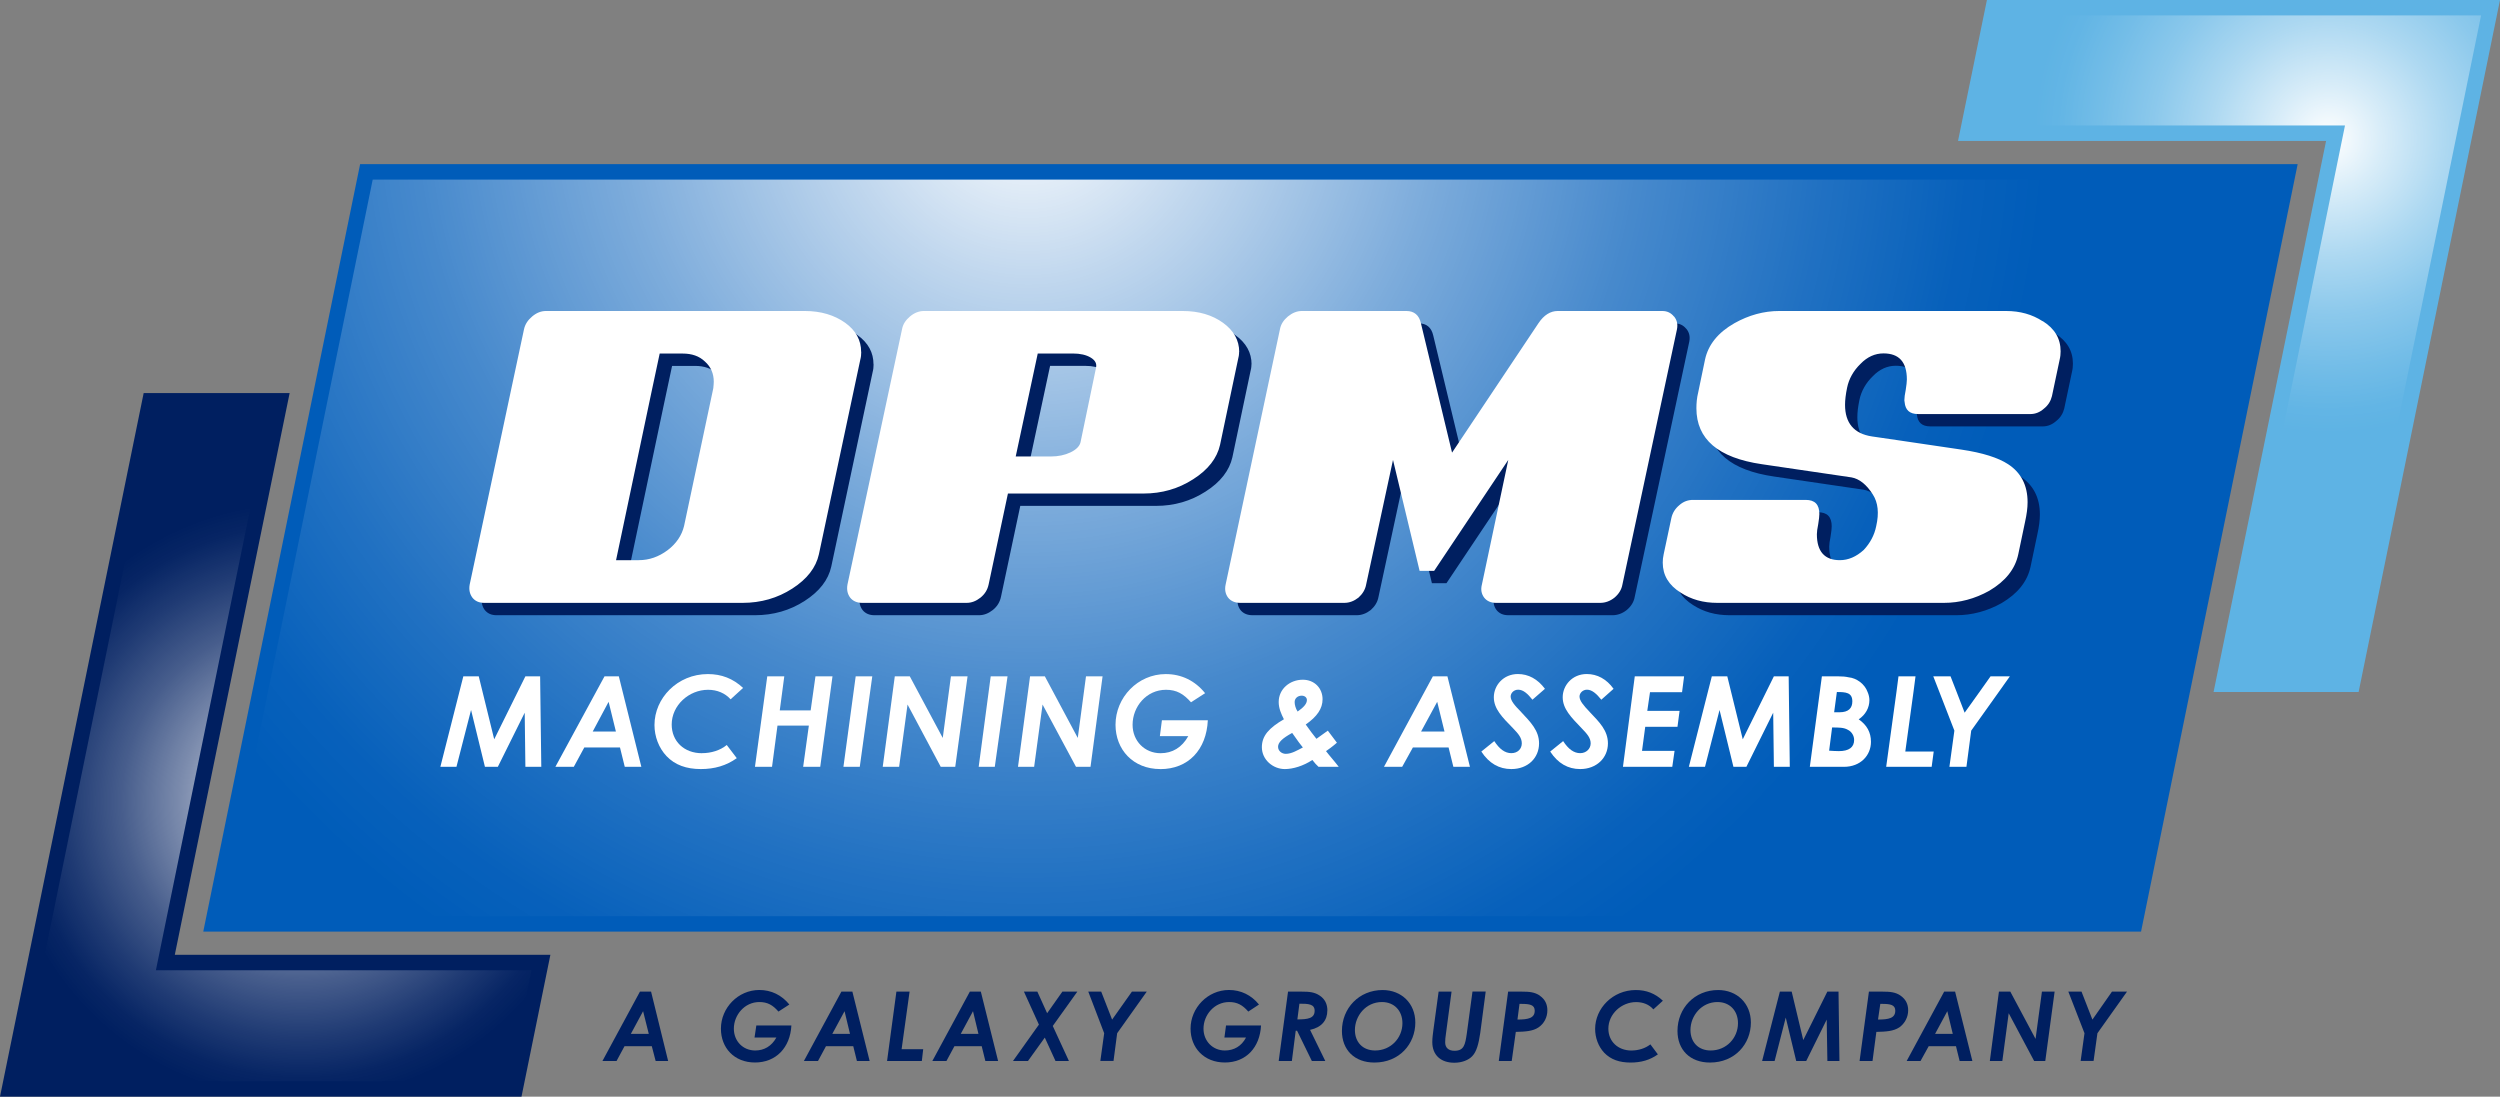
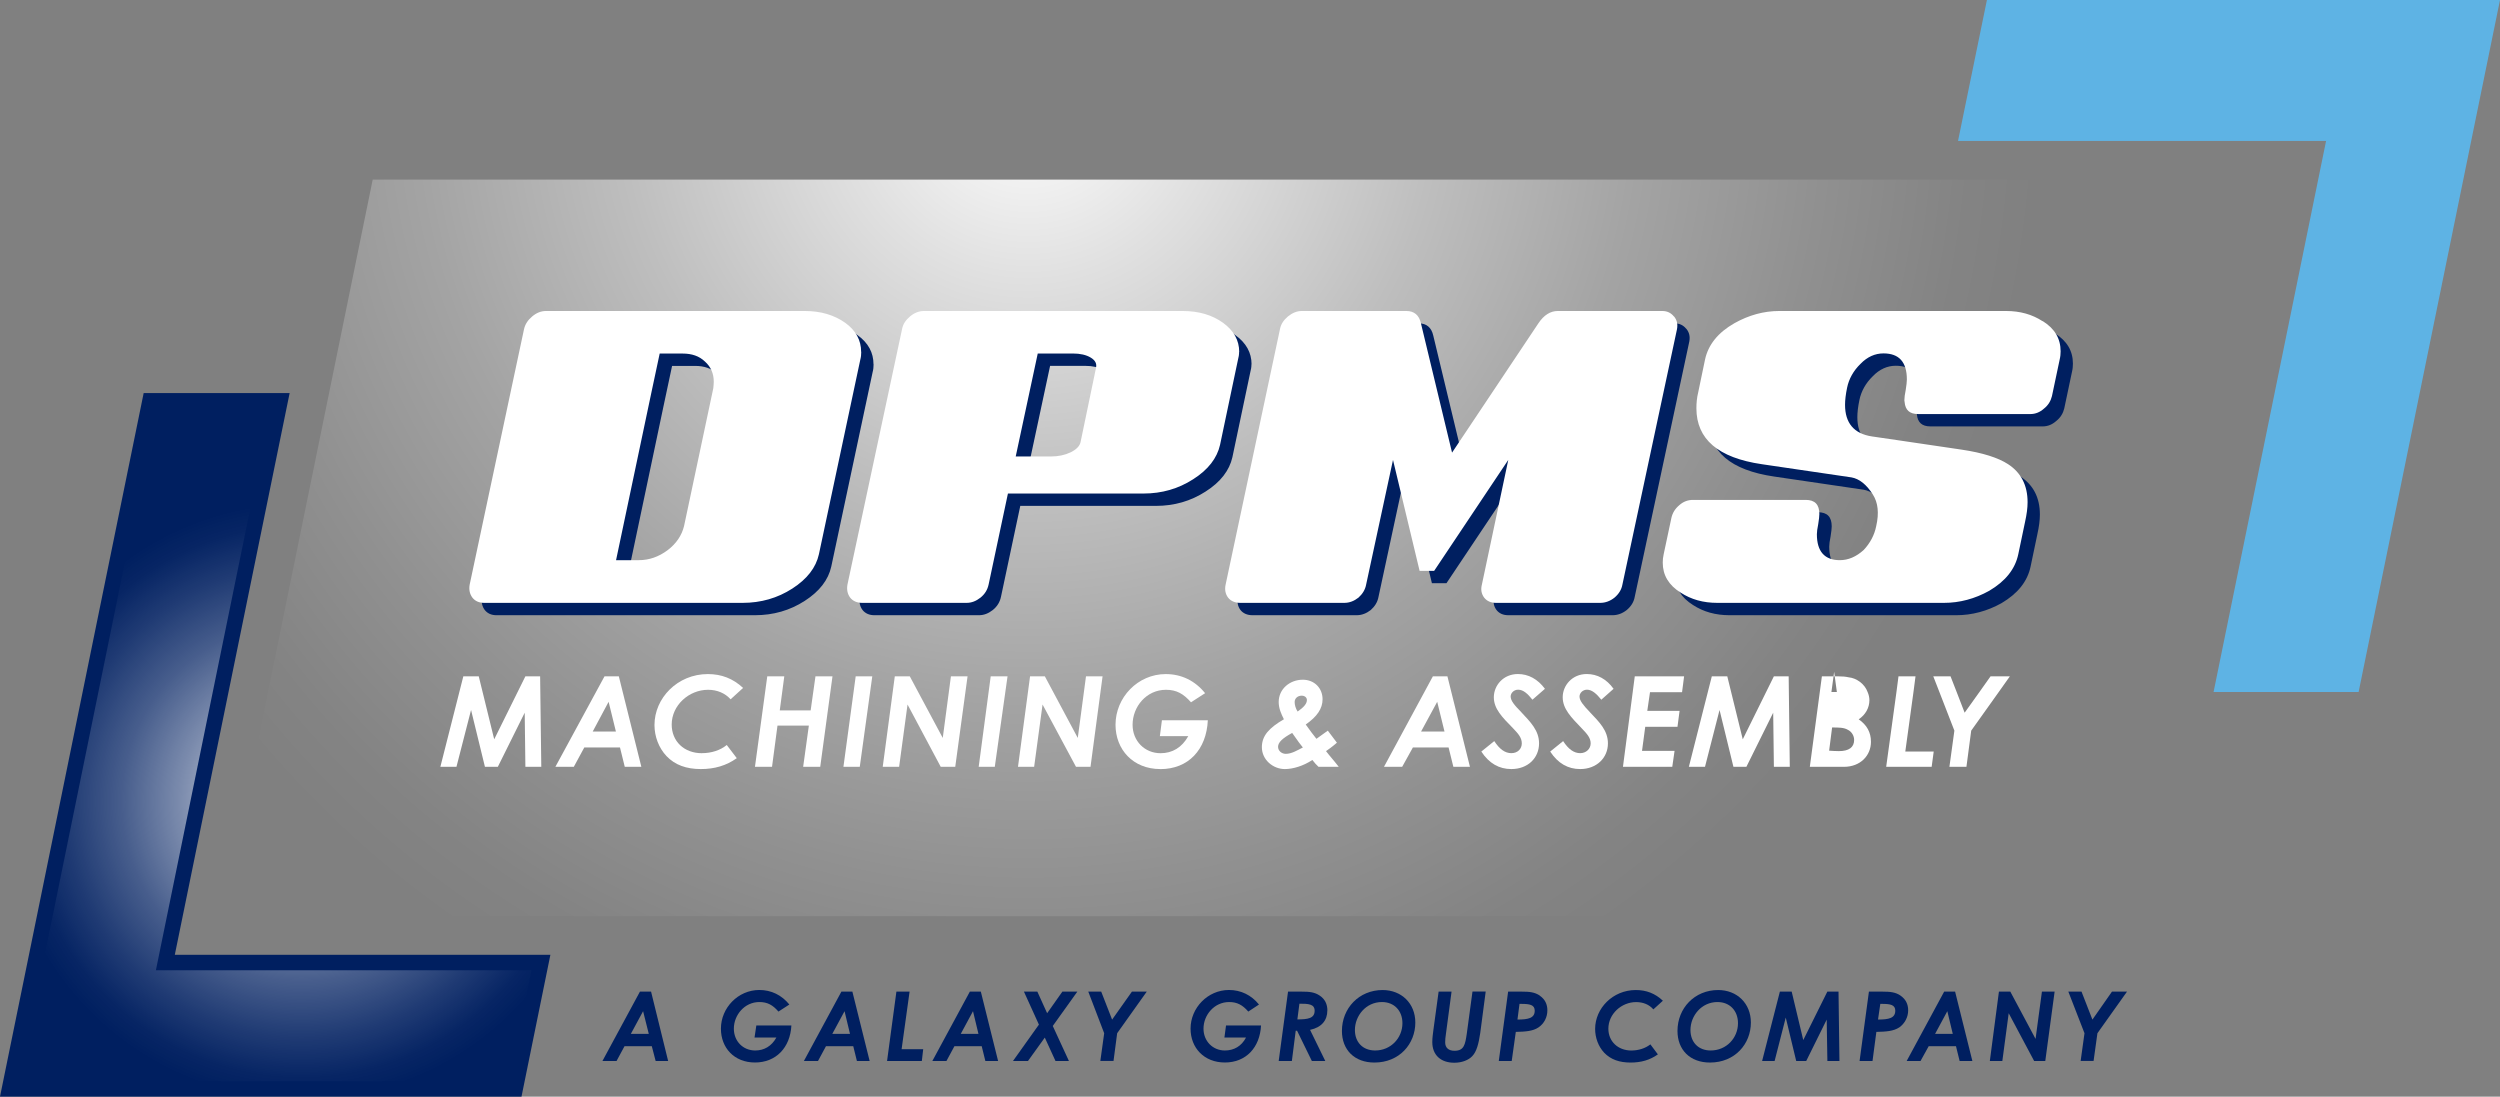
<svg xmlns="http://www.w3.org/2000/svg" xmlns:xlink="http://www.w3.org/1999/xlink" id="Layer_2" viewBox="0 0 514 225.47">
  <rect x="0" y="0" width="514" height="225.47" fill="#808080" stroke="none" />
  <defs>
    <style>.cls-1{fill:#fff;}.cls-2{fill:#005cb9;}.cls-3{fill:url(#radial-gradient);}.cls-4{fill:#001f60;}.cls-5{fill:url(#radial-gradient-2);}.cls-6{fill:url(#radial-gradient-3);}.cls-7{fill:#5eb3e4;}</style>
    <radialGradient id="radial-gradient" cx="211.4" cy="19.22" fx="211.4" fy="19.22" r="209.67" gradientTransform="matrix(1, 0, 0, 1, 0, 0)" gradientUnits="userSpaceOnUse">
      <stop offset="0" stop-color="#fff" />
      <stop offset=".18" stop-color="#fff" stop-opacity=".76" />
      <stop offset=".4" stop-color="#fff" stop-opacity=".49" />
      <stop offset=".6" stop-color="#fff" stop-opacity=".28" />
      <stop offset=".78" stop-color="#fff" stop-opacity=".13" />
      <stop offset=".92" stop-color="#fff" stop-opacity=".03" />
      <stop offset="1" stop-color="#fff" stop-opacity="0" />
    </radialGradient>
    <radialGradient id="radial-gradient-2" cx="478.77" cy="28.5" fx="478.77" fy="28.5" r="60.44" xlink:href="#radial-gradient" />
    <radialGradient id="radial-gradient-3" cx="61.98" cy="164.8" fx="61.98" fy="164.8" r="61.48" xlink:href="#radial-gradient" />
  </defs>
  <g id="Layer_1-2">
    <g>
-       <polygon class="cls-2" points="74.04 33.75 64.41 80.81 41.79 191.54 440.2 191.54 450.25 142.28 472.4 33.75 74.04 33.75" />
      <polygon class="cls-3" points="45.67 188.37 76.63 36.92 468.52 36.92 437.61 188.37 45.67 188.37" />
      <polygon class="cls-7" points="514 0 484.93 142.28 455.11 142.28 478.24 28.98 402.57 28.98 408.51 0 514 0" />
-       <polygon class="cls-5" points="459 139.1 482.13 25.8 406.46 25.8 411.1 3.17 510.11 3.17 482.34 139.1 459 139.1" />
      <polygon class="cls-4" points="35.94 196.31 113.16 196.31 107.22 225.47 0 225.47 29.54 80.81 59.55 80.81 35.94 196.31" />
      <polygon class="cls-6" points="3.89 222.3 32.13 83.99 55.66 83.99 32.05 199.48 109.27 199.48 104.63 222.3 3.89 222.3" />
      <g>
        <path class="cls-4" d="M133.86,203.88h-2.29l-7.71,14.26h2.9l1.64-3.04h5.61l.79,3.04h2.57l-3.51-14.26Zm-4.16,8.69l2.52-4.67,1.17,4.67h-3.69Z" />
        <path class="cls-4" d="M155.5,210.84l-.37,2.48h4.49c-.98,1.78-2.52,2.66-4.35,2.66-2.52,0-4.39-1.92-4.39-4.49,0-2.8,2.2-5.47,5.24-5.47,1.68,0,2.76,.61,3.93,1.96l2.24-1.45c-1.59-1.96-3.74-2.99-6.17-2.99-4.39,0-7.9,3.69-7.9,7.95,0,3.93,2.71,6.96,7.01,6.96s7.24-3.04,7.48-7.62h-7.2Z" />
        <path class="cls-4" d="M175.23,203.88h-2.24l-7.71,14.26h2.9l1.64-3.04h5.61l.75,3.04h2.62l-3.55-14.26Zm-4.11,8.69l2.52-4.67,1.12,4.67h-3.64Z" />
        <path class="cls-4" d="M185.37,215.71l1.64-11.83h-2.71l-1.92,14.26h7.15l.28-2.43h-4.44Z" />
        <path class="cls-4" d="M201.64,203.88h-2.24l-7.71,14.26h2.9l1.64-3.04h5.61l.75,3.04h2.62l-3.55-14.26Zm-4.11,8.69l2.52-4.67,1.12,4.67h-3.65Z" />
        <path class="cls-4" d="M221.5,203.88h-3.08l-3.13,4.44-2.01-4.44h-2.76l3.08,6.78-5.33,7.48h3.08l3.46-4.81,2.2,4.81h2.76l-3.32-7.2,5.05-7.06Z" />
        <path class="cls-4" d="M232.72,203.88l-4.07,5.75-2.24-5.75h-2.66l3.27,8.55-.79,5.7h2.71l.75-5.7,6.08-8.55h-3.04Z" />
        <path class="cls-4" d="M252.07,210.84l-.33,2.48h4.44c-.93,1.78-2.48,2.66-4.35,2.66-2.48,0-4.39-1.92-4.39-4.49,0-2.8,2.2-5.47,5.28-5.47,1.64,0,2.76,.61,3.93,1.96l2.2-1.45c-1.59-1.96-3.74-2.99-6.17-2.99-4.39,0-7.9,3.69-7.9,7.95,0,3.93,2.76,6.96,7.06,6.96s7.2-3.04,7.43-7.62h-7.2Z" />
        <path class="cls-4" d="M272.91,207.76c0-1.31-.51-2.34-1.54-3.04-1.07-.75-2.24-.84-3.65-.84h-2.9l-1.92,14.26h2.71l.79-6.22h.28l3.04,6.22h2.76l-3.13-6.4c2.38-.51,3.55-1.96,3.55-3.97Zm-5.75-1.4c1.82,0,3.13,.05,3.13,1.45,0,1.59-1.45,1.78-3.55,1.78l.42-3.23Z" />
        <path class="cls-4" d="M284.27,203.55c-4.86,0-8.37,3.74-8.37,8.41,0,3.88,2.57,6.5,6.68,6.5,5.14,0,8.41-3.83,8.41-8.23,0-3.93-2.85-6.68-6.73-6.68Zm-1.54,12.43c-2.57,0-4.16-1.73-4.16-4.21,0-2.9,2.24-5.75,5.56-5.75,2.52,0,4.21,1.78,4.21,4.35,0,3.04-2.38,5.61-5.61,5.61Z" />
        <path class="cls-4" d="M302.74,203.88l-1.17,8.65c-.33,2.24-.56,3.51-2.52,3.51-1.22,0-1.92-.61-1.92-1.73,0-.51,.05-1.08,.14-1.64l1.17-8.79h-2.66l-1.07,7.85c-.09,.79-.23,1.59-.23,2.52,0,2.71,1.78,4.25,4.53,4.25,1.59,0,2.95-.56,3.69-1.36,.89-.93,1.31-2.52,1.64-4.77l1.12-8.51h-2.71Z" />
        <path class="cls-4" d="M316.62,204.72c-1.07-.75-2.24-.84-3.65-.84h-2.9l-1.92,14.26h2.66l.84-5.98c1.96-.05,3.51-.14,4.67-.93,1.17-.79,1.82-2.1,1.82-3.51,0-1.26-.51-2.29-1.54-2.99Zm-4.63,4.91l.42-3.23h.42c1.68,0,2.71,.19,2.71,1.4,0,1.54-1.36,1.82-3.55,1.82Z" />
        <path class="cls-4" d="M335.45,215.99c-2.85,0-4.77-1.92-4.77-4.49,0-3.04,2.71-5.47,5.7-5.47,1.45,0,2.71,.51,3.55,1.5l1.96-1.78c-1.59-1.5-3.41-2.2-5.56-2.2-4.77,0-8.37,3.79-8.37,7.99,0,1.82,.65,3.6,1.87,4.91,1.36,1.4,3.13,2.01,5.42,2.01,2.15,0,3.97-.51,5.61-1.68l-1.54-2.06c-1.07,.84-2.48,1.26-3.88,1.26Z" />
        <path class="cls-4" d="M353.26,203.55c-4.86,0-8.37,3.74-8.37,8.41,0,3.88,2.57,6.5,6.68,6.5,5.14,0,8.41-3.83,8.41-8.23,0-3.93-2.85-6.68-6.73-6.68Zm-1.54,12.43c-2.57,0-4.16-1.73-4.16-4.21,0-2.9,2.24-5.75,5.56-5.75,2.52,0,4.21,1.78,4.21,4.35,0,3.04-2.38,5.61-5.61,5.61Z" />
        <path class="cls-4" d="M377.99,203.88h-2.29l-4.95,9.96-2.38-9.96h-2.43l-3.65,14.26h2.57l2.29-8.93,2.15,8.93h2.06l4.21-8.51,.14,8.51h2.48l-.19-14.26Z" />
        <path class="cls-4" d="M390.79,204.72c-1.07-.75-2.24-.84-3.69-.84h-2.85l-1.92,14.26h2.66l.79-5.98c2.01-.05,3.51-.14,4.72-.93,1.12-.79,1.82-2.1,1.82-3.51,0-1.26-.51-2.29-1.54-2.99Zm-4.67,4.91l.47-3.23h.42c1.64,0,2.66,.19,2.66,1.4,0,1.54-1.36,1.82-3.55,1.82Z" />
        <path class="cls-4" d="M401.96,203.88h-2.24l-7.71,14.26h2.85l1.68-3.04h5.61l.75,3.04h2.62l-3.55-14.26Zm-4.11,8.69l2.52-4.67,1.12,4.67h-3.65Z" />
        <path class="cls-4" d="M419.82,203.88l-1.31,9.72-5.19-9.72h-2.34l-1.87,14.26h2.57l1.31-9.82,5.23,9.82h2.29l1.92-14.26h-2.62Z" />
        <path class="cls-4" d="M434.22,203.88l-4.02,5.75-2.24-5.75h-2.71l3.32,8.55-.79,5.7h2.66l.79-5.7,6.08-8.55h-3.08Z" />
      </g>
      <path class="cls-4" d="M346.69,67.6c-.61-.75-1.4-1.12-2.38-1.12h-21.5c-1.5,0-2.85,.84-3.97,2.52l-17.76,26.6-6.4-26.6c-.37-1.68-1.4-2.52-2.99-2.52h-21.5c-.98,0-1.92,.37-2.85,1.12-.89,.75-1.45,1.59-1.64,2.62l-11.17,52.49c-.23,1.07-.05,1.96,.51,2.71,.56,.7,1.4,1.07,2.48,1.07h21.41c1.03,0,2.01-.37,2.9-1.07,.84-.75,1.4-1.64,1.59-2.71l5.51-25.61,5.47,22.81h2.99l15.24-22.81-5.42,25.61c-.28,1.07-.09,1.96,.47,2.71,.56,.7,1.36,1.07,2.43,1.07h21.41c1.07,0,2.06-.37,2.94-1.07,.89-.75,1.45-1.64,1.64-2.71l11.22-52.49c.19-1.03,0-1.87-.61-2.62Zm75.81,.98c-2.15-1.4-4.63-2.1-7.53-2.1h-46.6c-3.18,0-6.26,.84-9.25,2.52-3.37,1.92-5.38,4.44-6.03,7.48l-1.4,6.73c-.28,1.12-.37,2.24-.37,3.27,0,6.36,4.49,10.19,13.46,11.5l18.42,2.71c1.59,.28,3.09,1.45,4.39,3.51,1.07,1.68,1.31,3.83,.7,6.5-.37,1.87-1.26,3.51-2.57,4.91-1.54,1.4-3.18,2.1-4.91,2.1-3.13,0-4.72-1.78-4.72-5.33,0-.47,.09-1.17,.28-2.1,.14-.89,.23-1.59,.23-2.06,0-1.96-.93-2.9-2.81-2.9h-23.18c-1.03,0-1.96,.33-2.8,1.07-.89,.75-1.4,1.59-1.64,2.62l-1.59,7.48c-.14,.61-.19,1.17-.19,1.73,0,2.57,1.22,4.63,3.69,6.17,2.15,1.4,4.63,2.1,7.53,2.1h46.6c3.22,0,6.36-.84,9.3-2.48,3.32-1.96,5.33-4.44,5.98-7.53l1.4-6.68c.33-1.5,.51-2.8,.51-4.02,0-3.46-1.35-6.08-4.02-7.81-2.01-1.31-5.19-2.34-9.58-2.99l-13.27-1.96-5.14-.75c-3.69-.56-5.52-2.76-5.52-6.5,0-.98,.14-2.15,.42-3.51,.37-1.82,1.31-3.51,2.76-4.91,1.4-1.45,2.99-2.15,4.72-2.15,3.23,0,4.81,1.78,4.81,5.37,0,.47-.09,1.17-.23,2.1-.19,.93-.28,1.64-.28,2.1,0,.14,0,.28,.05,.42v.05c.14,1.59,1.03,2.43,2.76,2.43h23.09c1.03,0,1.96-.37,2.8-1.12,.89-.7,1.4-1.59,1.64-2.57l1.59-7.53c.14-.56,.19-1.17,.19-1.68,0-2.62-1.21-4.67-3.69-6.22Zm-242.91,6.31c0-2.38-1.07-4.39-3.27-5.98-2.24-1.59-5-2.43-8.32-2.43h-53.19c-1.03,0-1.96,.37-2.85,1.12-.89,.75-1.45,1.59-1.68,2.62l-2.8,13.13-8.37,39.36c-.19,1.07,0,1.96,.56,2.71,.56,.7,1.36,1.07,2.43,1.07h53.1c3.79,0,7.2-.98,10.24-2.94,3.04-1.96,4.86-4.3,5.47-7.06l8.51-40.01c.14-.51,.19-1.03,.19-1.59Zm-30.38,7.39l-6.03,28.42c-.47,1.92-1.59,3.6-3.36,4.95-1.82,1.36-3.79,2.06-5.94,2.06h-4.67l7.24-34.35,1.73-8.13h4.72c1.87,0,3.41,.51,4.58,1.64,1.22,1.08,1.82,2.48,1.82,4.16,0,.37-.05,.79-.09,1.26Zm108.11-7.39c0-2.38-1.12-4.39-3.32-5.98-2.2-1.59-4.95-2.43-8.32-2.43h-53.19c-.98,0-1.96,.37-2.85,1.12-.89,.75-1.45,1.59-1.64,2.62l-11.22,52.49c-.19,1.07,0,1.96,.56,2.71,.56,.7,1.4,1.07,2.43,1.07h21.5c1.03,0,1.96-.37,2.85-1.07,.93-.75,1.45-1.64,1.68-2.71l3.97-18.7h27.9c3.74,0,7.15-.98,10.19-2.94,3.09-1.96,4.91-4.35,5.52-7.06l3.69-17.53c.14-.51,.23-1.03,.23-1.59Zm-29.45,3.32l-3.18,15.28c-.19,.79-.89,1.5-2.06,2.06-1.17,.56-2.52,.84-4.02,.84h-7.24l4.53-21.17h7.2c1.54,0,2.76,.28,3.69,.84s1.31,1.26,1.07,2.15Z" />
      <path class="cls-1" d="M344.15,65.06c-.61-.75-1.4-1.12-2.38-1.12h-21.5c-1.5,0-2.85,.84-3.97,2.52l-17.76,26.6-6.4-26.6c-.37-1.68-1.4-2.52-2.99-2.52h-21.5c-.98,0-1.92,.37-2.85,1.12-.89,.75-1.45,1.59-1.64,2.62l-11.17,52.49c-.23,1.07-.05,1.96,.51,2.71,.56,.7,1.4,1.07,2.48,1.07h21.41c1.03,0,2.01-.37,2.9-1.07,.84-.75,1.4-1.64,1.59-2.71l5.52-25.61,5.47,22.81h2.99l15.24-22.81-5.42,25.61c-.28,1.07-.09,1.96,.47,2.71,.56,.7,1.36,1.07,2.43,1.07h21.41c1.07,0,2.06-.37,2.94-1.07,.89-.75,1.45-1.64,1.64-2.71l11.22-52.49c.19-1.03,0-1.87-.61-2.62Zm75.81,.98c-2.15-1.4-4.63-2.1-7.53-2.1h-46.6c-3.18,0-6.26,.84-9.25,2.52-3.37,1.92-5.38,4.44-6.03,7.48l-1.4,6.73c-.28,1.12-.37,2.24-.37,3.27,0,6.36,4.49,10.19,13.46,11.5l18.42,2.71c1.59,.28,3.09,1.45,4.39,3.51,1.08,1.68,1.31,3.83,.7,6.5-.37,1.87-1.26,3.51-2.57,4.91-1.54,1.4-3.18,2.1-4.91,2.1-3.13,0-4.72-1.78-4.72-5.33,0-.47,.09-1.17,.28-2.1,.14-.89,.23-1.59,.23-2.06,0-1.96-.93-2.9-2.8-2.9h-23.18c-1.03,0-1.96,.33-2.8,1.07-.89,.75-1.4,1.59-1.64,2.62l-1.59,7.48c-.14,.61-.19,1.17-.19,1.73,0,2.57,1.22,4.63,3.69,6.17,2.15,1.4,4.63,2.1,7.53,2.1h46.6c3.22,0,6.36-.84,9.3-2.48,3.32-1.96,5.33-4.44,5.98-7.53l1.4-6.68c.33-1.5,.51-2.8,.51-4.02,0-3.46-1.35-6.08-4.02-7.81-2.01-1.31-5.19-2.34-9.58-2.99l-13.27-1.96-5.14-.75c-3.69-.56-5.52-2.76-5.52-6.5,0-.98,.14-2.15,.42-3.51,.37-1.82,1.31-3.51,2.76-4.91,1.4-1.45,2.99-2.15,4.72-2.15,3.22,0,4.81,1.78,4.81,5.37,0,.47-.09,1.17-.23,2.1-.19,.93-.28,1.64-.28,2.1,0,.14,0,.28,.05,.42v.05c.14,1.59,1.03,2.43,2.76,2.43h23.09c1.03,0,1.96-.37,2.8-1.12,.89-.7,1.4-1.59,1.64-2.57l1.59-7.53c.14-.56,.19-1.17,.19-1.68,0-2.62-1.21-4.67-3.69-6.22Zm-242.91,6.31c0-2.38-1.07-4.39-3.27-5.98-2.24-1.59-5-2.43-8.32-2.43h-53.19c-1.03,0-1.96,.37-2.85,1.12-.89,.75-1.45,1.59-1.68,2.62l-2.8,13.13-8.37,39.36c-.19,1.07,0,1.96,.56,2.71,.56,.7,1.36,1.07,2.43,1.07h53.1c3.79,0,7.2-.98,10.24-2.94,3.04-1.96,4.86-4.3,5.47-7.06l8.51-40.01c.14-.51,.19-1.03,.19-1.59Zm-30.38,7.39l-6.03,28.42c-.47,1.92-1.59,3.6-3.37,4.95-1.82,1.36-3.79,2.06-5.94,2.06h-4.67l7.24-34.35,1.73-8.13h4.72c1.87,0,3.41,.51,4.58,1.64,1.22,1.08,1.82,2.48,1.82,4.16,0,.37-.05,.79-.09,1.26Zm108.11-7.39c0-2.38-1.12-4.39-3.32-5.98-2.2-1.59-4.95-2.43-8.32-2.43h-53.19c-.98,0-1.96,.37-2.85,1.12-.89,.75-1.45,1.59-1.64,2.62l-11.22,52.49c-.19,1.07,0,1.96,.56,2.71,.56,.7,1.4,1.07,2.43,1.07h21.5c1.03,0,1.96-.37,2.85-1.07,.93-.75,1.45-1.64,1.68-2.71l3.97-18.7h27.9c3.74,0,7.15-.98,10.19-2.94,3.09-1.96,4.91-4.35,5.52-7.06l3.69-17.53c.14-.51,.23-1.03,.23-1.59Zm-29.45,3.32l-3.18,15.28c-.19,.79-.89,1.5-2.06,2.06s-2.52,.84-4.02,.84h-7.24l4.53-21.17h7.2c1.54,0,2.76,.28,3.69,.84s1.31,1.26,1.07,2.15Z" />
      <g>
        <polygon class="cls-1" points="108.02 157.65 107.88 146.53 102.36 157.65 99.7 157.65 96.85 145.97 93.85 157.65 90.54 157.65 95.26 139.05 98.43 139.05 101.61 152 108.02 139.05 111.05 139.05 111.29 157.65 108.02 157.65" />
        <path class="cls-1" d="M144.33,154.85c1.87,0,3.74-.56,5.09-1.68l2.06,2.71c-2.15,1.54-4.58,2.24-7.38,2.24-2.99,0-5.33-.84-7.06-2.66-1.59-1.68-2.48-4.02-2.48-6.4,0-5.52,4.72-10.47,10.98-10.47,2.8,0,5.19,.93,7.24,2.85l-2.57,2.34c-1.12-1.26-2.76-1.96-4.63-1.96-3.93,0-7.48,3.18-7.48,7.15,0,3.41,2.52,5.89,6.22,5.89Z" />
        <polygon class="cls-1" points="168.64 157.65 165.13 157.65 166.3 149.19 159.85 149.19 158.73 157.65 155.22 157.65 157.75 139.05 161.25 139.05 160.32 146.06 166.67 146.06 167.66 139.05 171.16 139.05 168.64 157.65" />
        <polygon class="cls-1" points="176.77 157.65 173.41 157.65 175.93 139.05 179.34 139.05 176.77 157.65" />
        <polygon class="cls-1" points="196.4 157.65 193.41 157.65 186.59 144.85 184.86 157.65 181.49 157.65 183.97 139.05 187.05 139.05 193.83 151.72 195.51 139.05 198.93 139.05 196.4 157.65" />
        <polygon class="cls-1" points="204.53 157.65 201.22 157.65 203.69 139.05 207.15 139.05 204.53 157.65" />
        <polygon class="cls-1" points="224.21 157.65 221.22 157.65 214.35 144.85 212.62 157.65 209.3 157.65 211.78 139.05 214.82 139.05 221.59 151.72 223.28 139.05 226.69 139.05 224.21 157.65" />
        <path class="cls-1" d="M238.56,158.12c-5.61,0-9.21-4.02-9.21-9.11,0-5.61,4.58-10.42,10.33-10.42,3.22,0,6.03,1.36,8.09,3.93l-2.9,1.87c-1.54-1.73-2.94-2.57-5.14-2.57-4.02,0-6.87,3.46-6.87,7.2,0,3.32,2.48,5.84,5.75,5.84,2.43,0,4.39-1.17,5.7-3.51h-5.84l.42-3.27h9.44c-.28,6.08-4.02,10.05-9.77,10.05Z" />
        <path class="cls-1" d="M312.74,146.39c1.92,2.06,3.69,3.79,3.69,6.45,0,2.99-2.29,5.28-5.7,5.28-2.52,0-4.58-1.17-6.17-3.6l2.66-2.15c1.07,1.64,2.2,2.48,3.51,2.48s2.15-.89,2.15-2.01-.65-1.92-1.82-3.13c-2.2-2.24-3.93-3.97-3.93-6.36s1.92-4.77,4.95-4.77c2.15,0,4.07,1.03,5.56,3.04l-2.57,2.24c-.98-1.22-1.87-2.06-2.94-2.06-.89,0-1.54,.7-1.54,1.4,0,.84,.75,1.78,2.15,3.18Z" />
        <path class="cls-1" d="M326.85,146.39c1.96,2.06,3.74,3.79,3.74,6.45,0,2.99-2.34,5.28-5.7,5.28-2.52,0-4.58-1.17-6.17-3.6l2.66-2.15c1.07,1.64,2.2,2.48,3.51,2.48,1.22,0,2.15-.89,2.15-2.01s-.7-1.92-1.87-3.13c-2.15-2.24-3.88-3.97-3.88-6.36s1.92-4.77,4.95-4.77c2.15,0,4.07,1.03,5.51,3.04l-2.52,2.24c-.98-1.22-1.92-2.06-2.94-2.06-.89,0-1.54,.7-1.54,1.4,0,.84,.75,1.78,2.1,3.18Z" />
        <polygon class="cls-1" points="345.83 142.32 339.24 142.32 338.68 146.16 345.32 146.16 344.89 149.43 338.26 149.43 337.6 154.38 344.29 154.38 343.82 157.65 333.68 157.65 336.11 139.05 346.25 139.05 345.83 142.32" />
        <polygon class="cls-1" points="364.71 157.65 364.57 146.53 359.06 157.65 356.39 157.65 353.54 145.97 350.55 157.65 347.23 157.65 351.95 139.05 355.13 139.05 358.31 152 364.71 139.05 367.75 139.05 367.98 157.65 364.71 157.65" />
        <polygon class="cls-1" points="397.15 157.65 387.8 157.65 389.91 142.28 390.33 139.05 393.83 139.05 393.41 142.28 391.73 154.52 397.57 154.52 397.15 157.65" />
        <polygon class="cls-1" points="410.94 142.28 405.28 150.22 404.3 157.65 400.8 157.65 401.82 150.22 398.74 142.28 397.48 139.05 401.03 139.05 402.29 142.28 403.93 146.53 406.97 142.28 409.26 139.05 413.23 139.05 410.94 142.28" />
        <path class="cls-1" d="M297.59,139.05h-2.99l-10.05,18.6h3.74l2.2-3.97h7.34l.98,3.97h3.41l-4.63-18.6Zm-5.42,11.36l3.32-6.12,1.5,6.12h-4.81Z" />
        <path class="cls-1" d="M127.23,139.05h-2.94l-10.1,18.6h3.79l2.15-3.97h7.34l.98,3.97h3.41l-4.63-18.6Zm-5.37,11.36l1.12-2.1,2.15-4.02,1.5,6.12h-4.77Z" />
        <path class="cls-1" d="M272.63,154.43c.47-.33,1.22-.84,2.24-1.73l-1.87-2.48c-.56,.42-1.49,1.07-2.34,1.68-.65-.79-1.4-1.82-2.2-2.94,2.34-1.64,3.46-3.27,3.46-5.19,0-2.29-1.68-4.02-4.07-4.02-2.62,0-4.95,1.87-4.95,4.58,0,1.31,.51,2.43,1.07,3.55-3.04,1.78-4.53,3.37-4.53,5.75,0,2.57,2.29,4.49,4.72,4.49,1.68,0,3.83-.65,5.66-1.87,.47,.61,.89,1.07,1.26,1.4h4.16c-.93-1.22-1.87-2.24-2.62-3.23Zm-8.27,.56c-.84,0-1.59-.61-1.59-1.45,0-.93,.94-1.78,2.9-2.85,1.07,1.54,1.87,2.62,2.2,2.99-1.17,.61-2.34,1.31-3.51,1.31Zm2.43-8.69c-.42-.65-.61-1.4-.61-1.96,0-.75,.61-1.31,1.45-1.31,.61,0,1.07,.37,1.07,.89,0,.79-.7,1.54-1.92,2.38Z" />
-         <path class="cls-1" d="M382.15,147.89c1.4-.93,2.2-2.38,2.2-3.93,0-.56-.14-1.17-.37-1.68-.28-.79-.84-1.54-1.59-2.1-.7-.51-1.45-.84-2.34-.93-.61-.14-1.26-.19-2.01-.19h-3.46l-2.48,18.6h7.01c3.41,0,5.56-2.34,5.56-5.14,0-1.96-.84-3.46-2.52-4.63Zm-4.49-5.61c1.82,0,3.18,.09,3.18,1.92,0,1.4-.79,2.24-2.62,2.24h-1.12l.56-4.16Zm.42,12.15c-.61,0-1.35-.05-2.01-.09l.61-4.77c1.36,0,2.43,0,3.22,.47,.79,.37,1.31,1.22,1.31,2.1,0,1.5-1.07,2.29-3.13,2.29Z" />
+         <path class="cls-1" d="M382.15,147.89c1.4-.93,2.2-2.38,2.2-3.93,0-.56-.14-1.17-.37-1.68-.28-.79-.84-1.54-1.59-2.1-.7-.51-1.45-.84-2.34-.93-.61-.14-1.26-.19-2.01-.19h-3.46l-2.48,18.6h7.01c3.41,0,5.56-2.34,5.56-5.14,0-1.96-.84-3.46-2.52-4.63Zm-4.49-5.61h-1.12l.56-4.16Zm.42,12.15c-.61,0-1.35-.05-2.01-.09l.61-4.77c1.36,0,2.43,0,3.22,.47,.79,.37,1.31,1.22,1.31,2.1,0,1.5-1.07,2.29-3.13,2.29Z" />
      </g>
    </g>
  </g>
</svg>